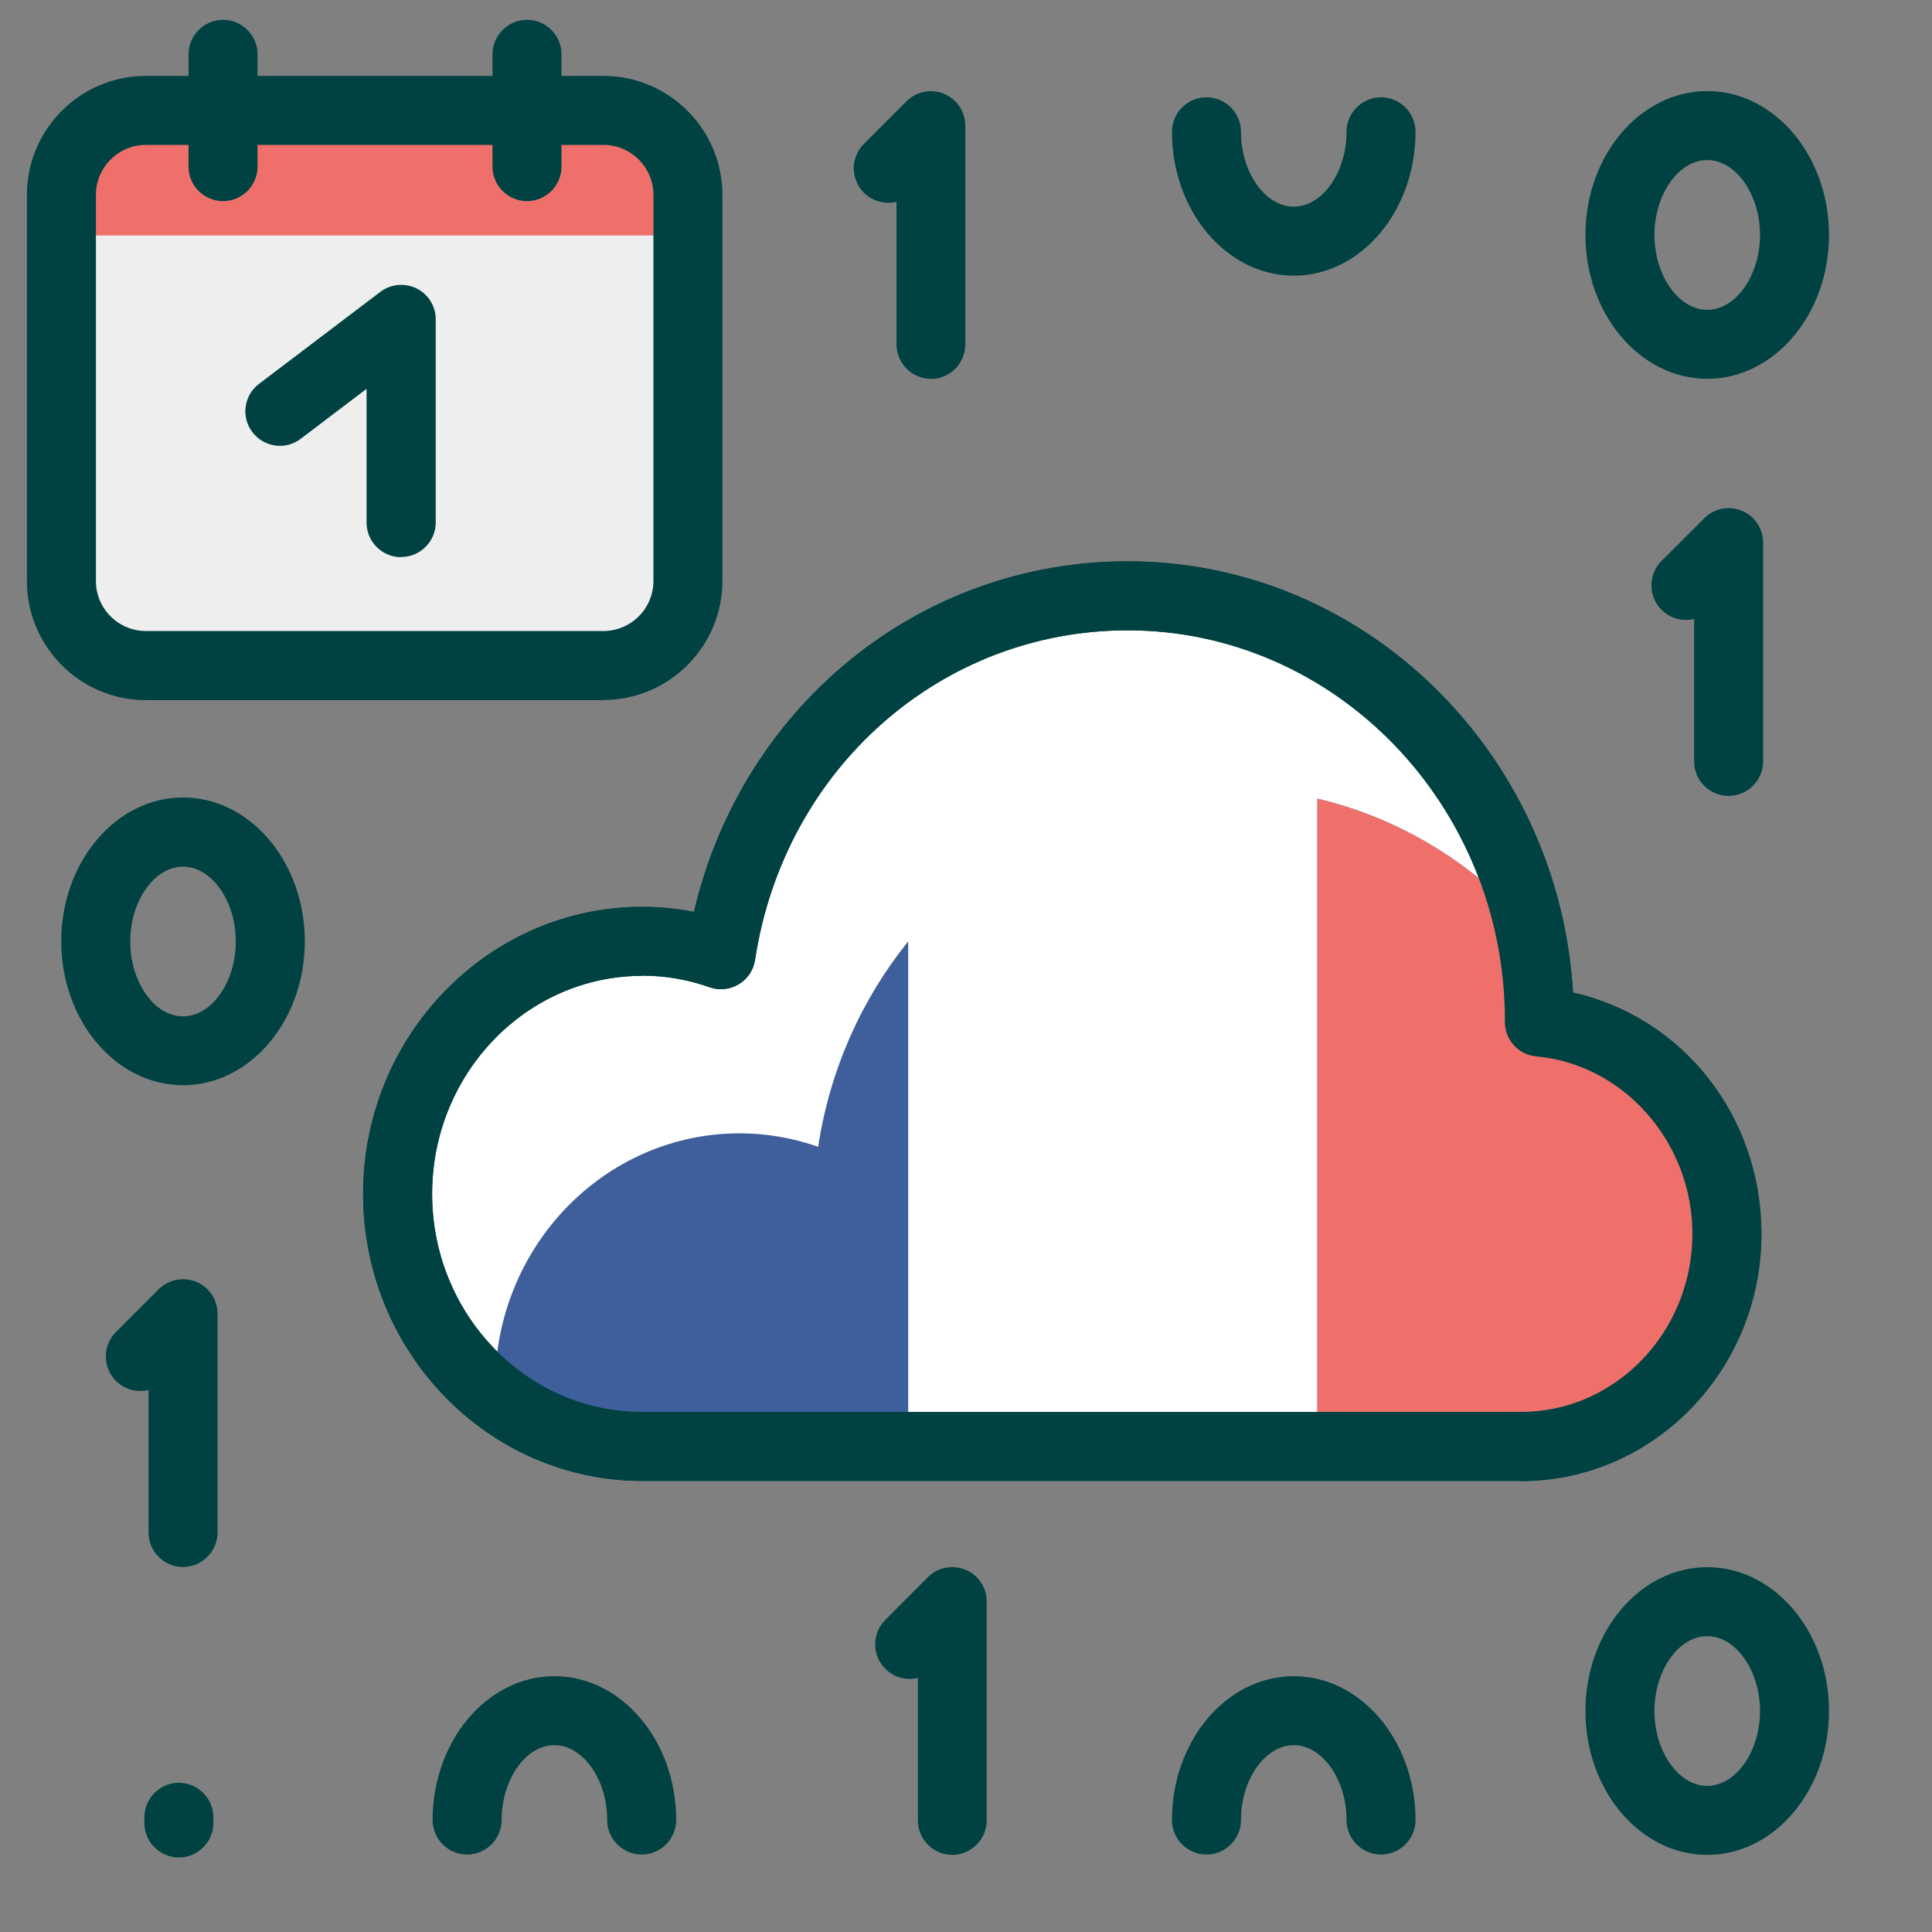
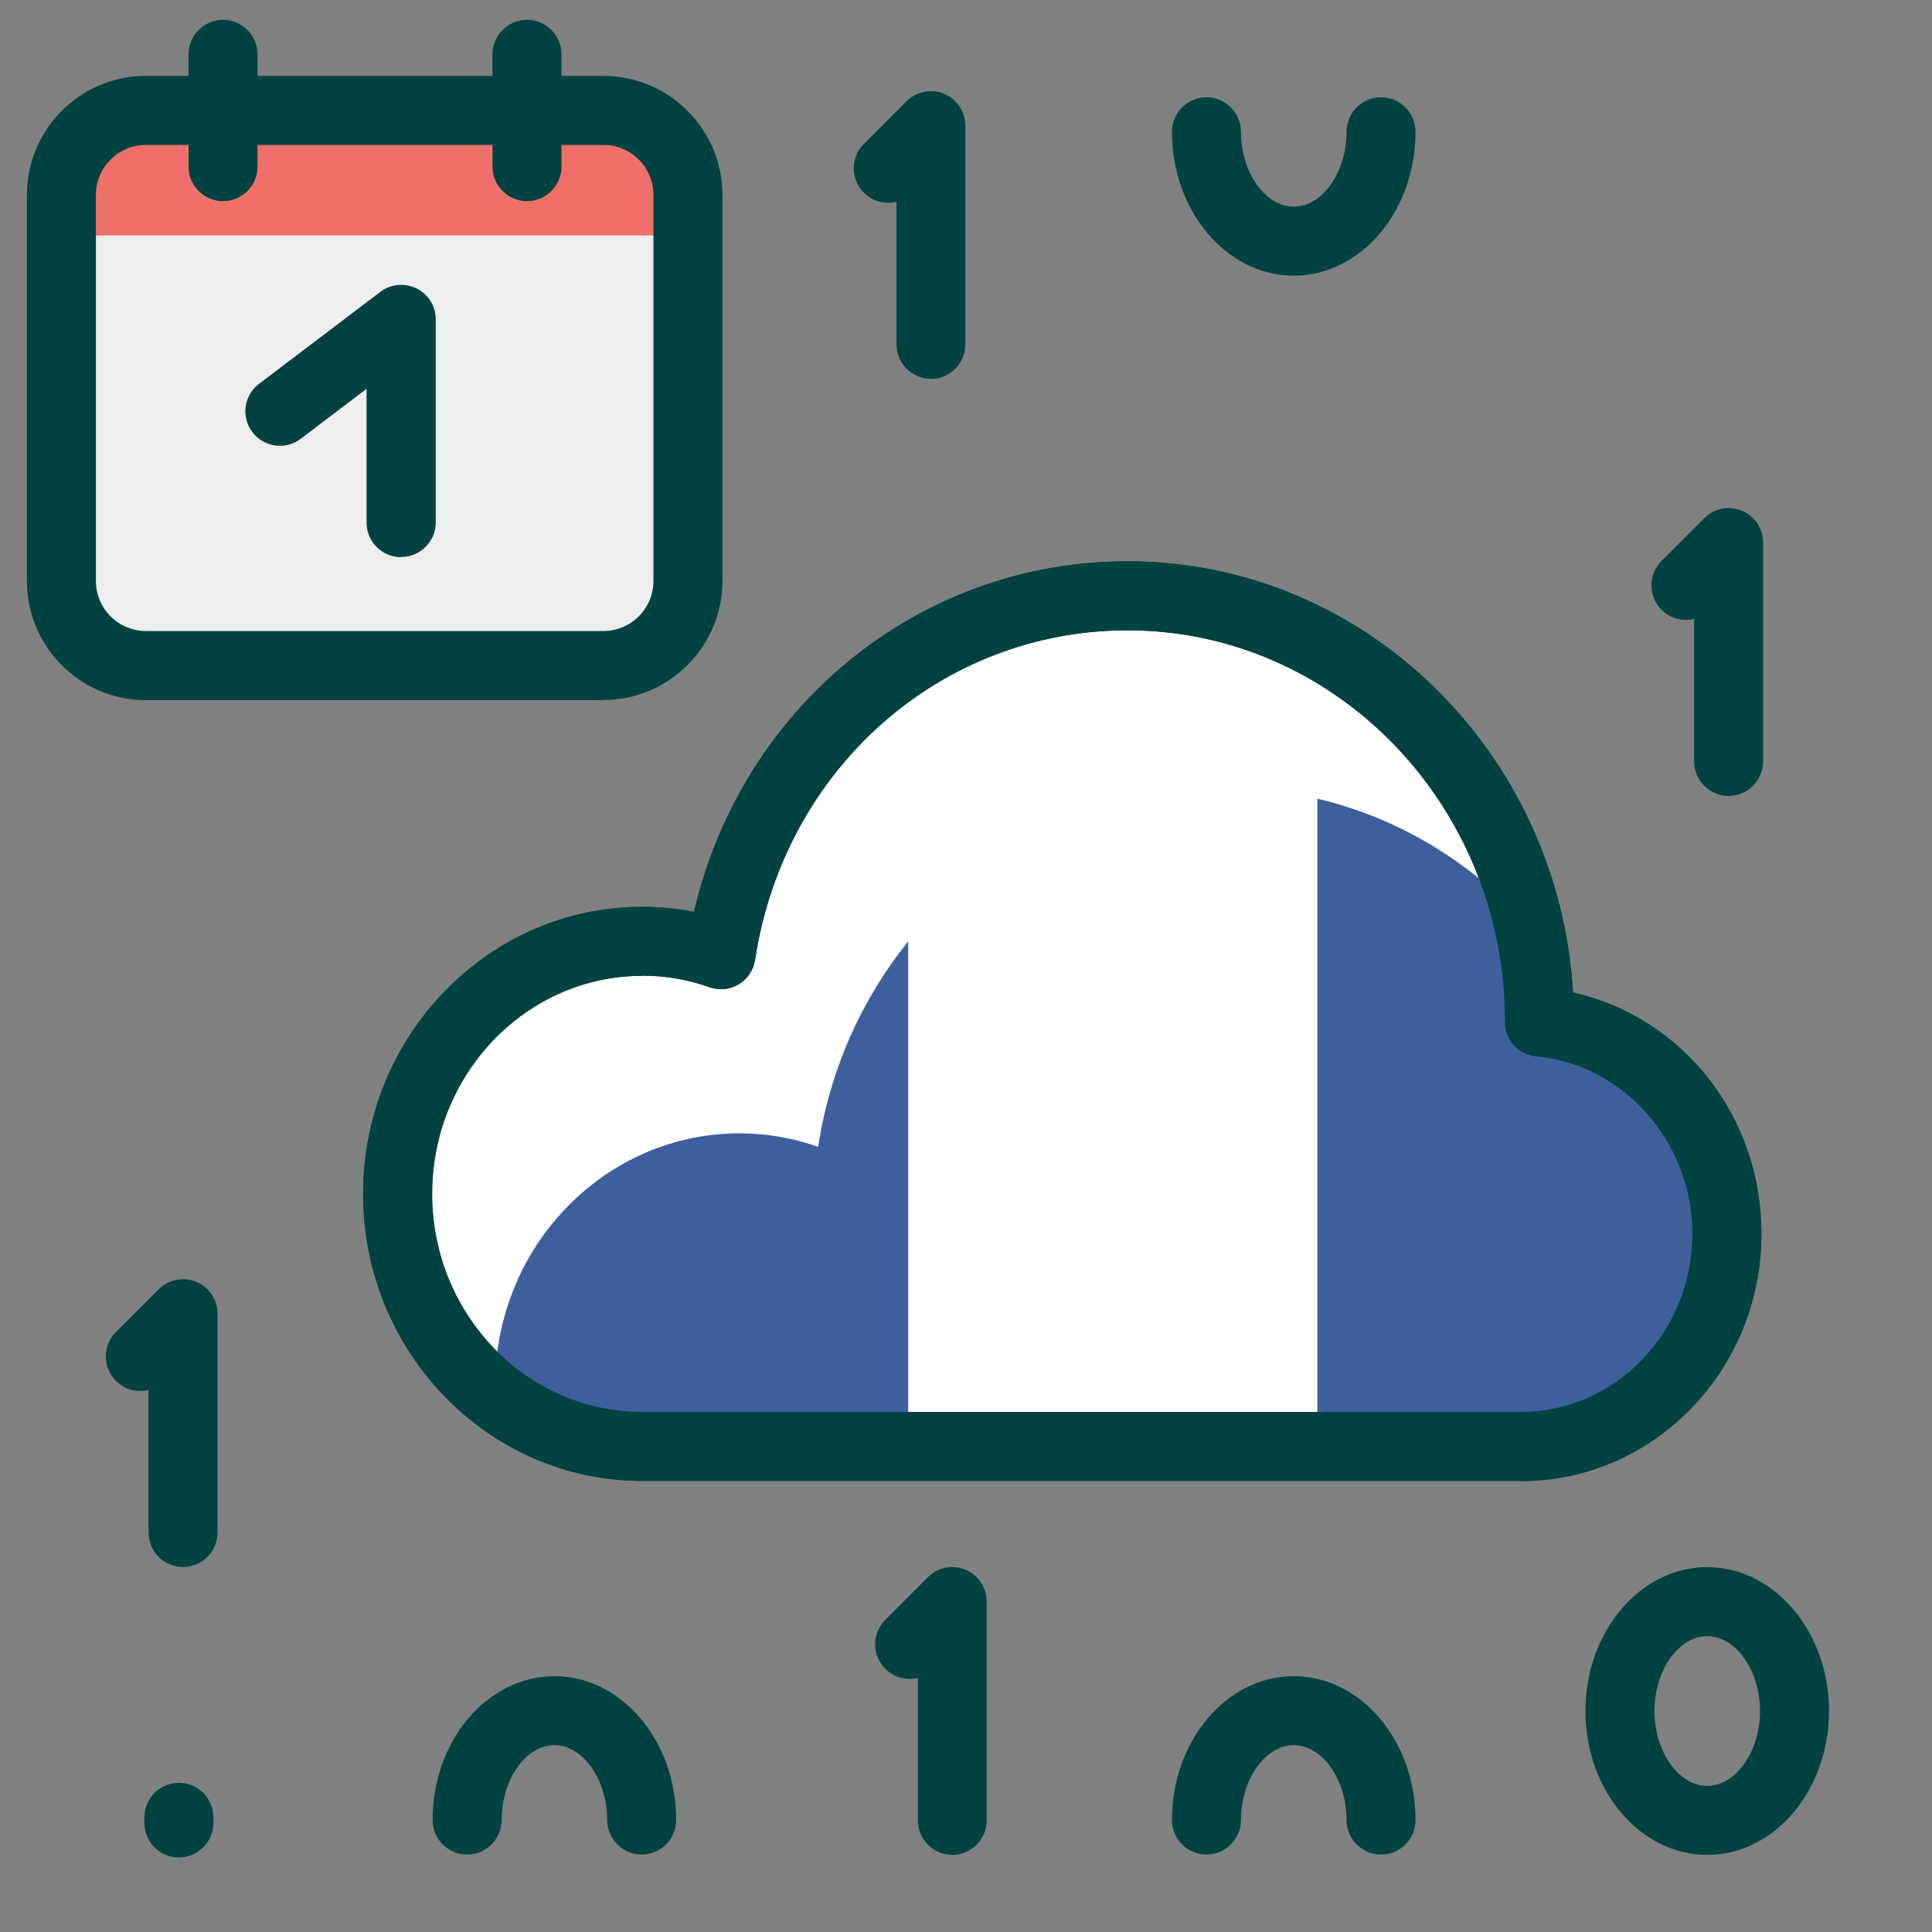
<svg xmlns="http://www.w3.org/2000/svg" id="outline_icons" viewBox="0 0 112 112">
  <rect x="0" y="0" width="112" height="112" fill="#808080" stroke="none" />
  <defs>
    <style>
      .cls-1 {
        fill: none;
      }

      .cls-2 {
        fill: #3e5f9b;
      }

      .cls-3 {
        fill: #fff;
      }

      .cls-4 {
        fill: #ef706b;
      }

      .cls-5 {
        fill: #004241;
      }

      .cls-6 {
        fill: #eee;
      }
    </style>
  </defs>
  <g>
    <path class="cls-6" d="M76.38,46.3c-1.72-.41-3.52-.63-5.36-.63-7.38,0-13.98,3.47-18.36,8.91v29.28h23.73v-37.55Z" />
    <g>
      <path class="cls-3" d="M89.23,59.25s0-.04,0-.06c0-13.62-10.69-24.66-23.87-24.66-11.92,0-21.79,9.02-23.58,20.81-1.43-.5-2.96-.78-4.55-.78-7.83,0-14.18,6.56-14.18,14.64s6.35,14.64,14.18,14.64h50.94c6.59,0,11.94-5.52,11.94-12.33,0-6.44-4.78-11.71-10.87-12.27Z" />
      <path class="cls-5" d="M88.17,85.85h-50.94c-8.92,0-16.18-7.47-16.18-16.64s7.26-16.64,16.18-16.64c1,0,2,.1,3,.29,2.79-11.9,13.04-20.32,25.14-20.32,13.73,0,24.99,11.07,25.82,25,6.33,1.42,10.92,7.14,10.92,13.99,0,7.9-6.25,14.33-13.94,14.33ZM37.23,56.57c-6.71,0-12.18,5.67-12.18,12.64s5.46,12.64,12.18,12.64h50.94c5.48,0,9.94-4.63,9.94-10.33,0-5.3-3.98-9.82-9.05-10.28-1.03-.09-1.82-.96-1.82-1.99,0-.02,0-.06,0-.08,0-12.47-9.81-22.63-21.87-22.63-10.84,0-19.92,8.04-21.6,19.11-.09.59-.44,1.11-.95,1.41-.51.31-1.13.37-1.69.17-1.27-.45-2.58-.67-3.89-.67Z" />
    </g>
    <g>
      <path class="cls-2" d="M52.65,54.57c-2.69,3.34-4.54,7.42-5.22,11.91-1.43-.5-2.96-.78-4.55-.78-7.83,0-14.18,6.56-14.18,14.64,0,.19.02.38.03.57,2.37,1.84,5.31,2.94,8.5,2.94h15.42v-29.28Z" />
      <path class="cls-2" d="M89.23,59.25s0-.04,0-.06c0-1.9-.21-3.74-.61-5.51-3.21-3.62-7.46-6.25-12.25-7.38v37.55h11.79c6.59,0,11.94-5.52,11.94-12.33,0-6.44-4.78-11.71-10.87-12.27Z" />
    </g>
-     <path class="cls-4" d="M89.23,59.25s0-.04,0-.06c0-1.9-.21-3.74-.61-5.51-3.21-3.62-7.46-6.25-12.25-7.38v37.55h11.79c6.59,0,11.94-5.52,11.94-12.33,0-6.44-4.78-11.71-10.87-12.27Z" />
    <path class="cls-5" d="M88.17,85.85h-50.94c-8.92,0-16.18-7.47-16.18-16.64s7.26-16.64,16.18-16.64c1,0,2,.1,3,.29,2.79-11.9,13.04-20.32,25.14-20.32,13.73,0,24.99,11.07,25.82,25,6.33,1.42,10.92,7.14,10.92,13.99,0,7.9-6.25,14.33-13.94,14.33ZM37.23,56.57c-6.71,0-12.18,5.67-12.18,12.64s5.46,12.64,12.18,12.64h50.94c5.48,0,9.94-4.63,9.94-10.33,0-5.3-3.98-9.82-9.05-10.28-1.03-.09-1.82-.96-1.82-1.99,0-.02,0-.06,0-.08,0-12.47-9.81-22.63-21.87-22.63-10.84,0-19.92,8.04-21.6,19.11-.09.59-.44,1.11-.95,1.41-.51.31-1.13.37-1.69.17-1.27-.45-2.58-.67-3.89-.67Z" />
  </g>
  <path class="cls-5" d="M53.97,21.96c-1.1,0-2-.9-2-2v-8.26c-.65.16-1.38-.02-1.89-.53-.78-.78-.78-2.05,0-2.83l2.47-2.47c.57-.57,1.43-.74,2.18-.43.75.31,1.23,1.04,1.23,1.85v12.68c0,1.1-.9,2-2,2Z" />
  <path class="cls-5" d="M10.61,90.84c-1.1,0-2-.9-2-2v-8.26c-.66.16-1.38-.02-1.89-.53-.78-.78-.78-2.05,0-2.83l2.48-2.48c.57-.57,1.43-.74,2.18-.43.75.31,1.23,1.04,1.23,1.85v12.68c0,1.1-.9,2-2,2Z" />
  <path class="cls-5" d="M55.21,107.53c-1.1,0-2-.9-2-2v-8.26c-.66.16-1.38-.02-1.89-.53-.78-.78-.78-2.05,0-2.83l2.47-2.48c.57-.57,1.43-.74,2.18-.43.75.31,1.23,1.04,1.23,1.85v12.68c0,1.1-.9,2-2,2Z" />
  <path class="cls-5" d="M100.21,46.14c-1.1,0-2-.9-2-2v-8.26c-.66.16-1.38-.02-1.89-.53-.78-.78-.78-2.05,0-2.83l2.48-2.48c.57-.57,1.43-.74,2.18-.43.75.31,1.23,1.04,1.23,1.85v12.68c0,1.1-.9,2-2,2Z" />
-   <path class="cls-5" d="M10.61,62.91c-3.89,0-7.06-3.74-7.06-8.34s3.17-8.34,7.06-8.34,7.06,3.74,7.06,8.34-3.17,8.34-7.06,8.34ZM10.61,50.24c-1.66,0-3.06,1.99-3.06,4.34s1.4,4.34,3.06,4.34,3.06-1.99,3.06-4.34-1.4-4.34-3.06-4.34Z" />
  <path class="cls-5" d="M98.97,107.53c-3.89,0-7.06-3.74-7.06-8.34s3.17-8.34,7.06-8.34,7.06,3.74,7.06,8.34-3.17,8.34-7.06,8.34ZM98.97,94.85c-1.66,0-3.06,1.99-3.06,4.34s1.4,4.34,3.06,4.34,3.06-1.99,3.06-4.34-1.4-4.34-3.06-4.34Z" />
-   <path class="cls-5" d="M98.97,21.96c-3.89,0-7.06-3.74-7.06-8.34s3.17-8.34,7.06-8.34,7.06,3.74,7.06,8.34-3.17,8.34-7.06,8.34ZM98.97,9.28c-1.66,0-3.06,1.99-3.06,4.34s1.4,4.34,3.06,4.34,3.06-1.99,3.06-4.34-1.4-4.34-3.06-4.34Z" />
  <path class="cls-5" d="M80.06,107.51c-1.1,0-2-.9-2-2,0-2.35-1.4-4.34-3.06-4.34s-3.06,1.99-3.06,4.34c0,1.1-.9,2-2,2s-2-.9-2-2c0-4.6,3.17-8.34,7.06-8.34s7.06,3.74,7.06,8.34c0,1.1-.9,2-2,2Z" />
  <path class="cls-5" d="M37.2,107.51c-1.1,0-2-.9-2-2,0-2.35-1.4-4.34-3.06-4.34s-3.06,1.99-3.06,4.34c0,1.1-.9,2-2,2s-2-.9-2-2c0-4.6,3.17-8.34,7.06-8.34s7.06,3.74,7.06,8.34c0,1.1-.9,2-2,2Z" />
  <path class="cls-5" d="M75,15.98c-3.89,0-7.06-3.74-7.06-8.34,0-1.1.9-2,2-2s2,.9,2,2c0,2.35,1.4,4.34,3.06,4.34s3.06-1.99,3.06-4.34c0-1.1.9-2,2-2s2,.9,2,2c0,4.6-3.17,8.34-7.06,8.34Z" />
  <path class="cls-5" d="M10.37,107.68c-1.1,0-2-.9-2-2v-.33c0-1.1.9-2,2-2s2,.9,2,2v.33c0,1.1-.9,2-2,2Z" />
  <g id="area">
    <rect class="cls-1" width="112" height="112" />
  </g>
  <g>
    <rect class="cls-6" x="3.56" y="6.4" width="36.32" height="32.19" rx="4.9" ry="4.9" />
    <path class="cls-5" d="M23.25,32.3c-1.1,0-2-.9-2-2v-7.76l-3.82,2.9c-.88.67-2.13.49-2.8-.39-.67-.88-.49-2.14.39-2.8l7.03-5.33c.6-.46,1.42-.53,2.1-.2.68.34,1.11,1.03,1.11,1.79v11.78c0,1.1-.9,2-2,2Z" />
    <path class="cls-4" d="M3.56,13.65v-2.35c0-2.71,2.19-4.9,4.9-4.9h26.52c2.71,0,4.9,2.19,4.9,4.9v2.35" />
    <path class="cls-5" d="M12.93,11.66c-1.1,0-2-.9-2-2V3.15c0-1.1.9-2,2-2s2,.9,2,2v6.51c0,1.1-.9,2-2,2Z" />
    <path class="cls-5" d="M30.55,11.66c-1.1,0-2-.9-2-2V3.15c0-1.1.9-2,2-2s2,.9,2,2v6.51c0,1.1-.9,2-2,2Z" />
    <path class="cls-5" d="M34.97,40.59H8.46c-3.8,0-6.9-3.1-6.9-6.9V11.3c0-3.81,3.1-6.9,6.9-6.9h26.52c3.8,0,6.9,3.1,6.9,6.9v22.38c0,3.8-3.1,6.9-6.9,6.9ZM8.46,8.4c-1.6,0-2.9,1.3-2.9,2.9v22.38c0,1.6,1.3,2.9,2.9,2.9h26.52c1.6,0,2.9-1.3,2.9-2.9V11.3c0-1.6-1.3-2.9-2.9-2.9H8.46Z" />
  </g>
</svg>